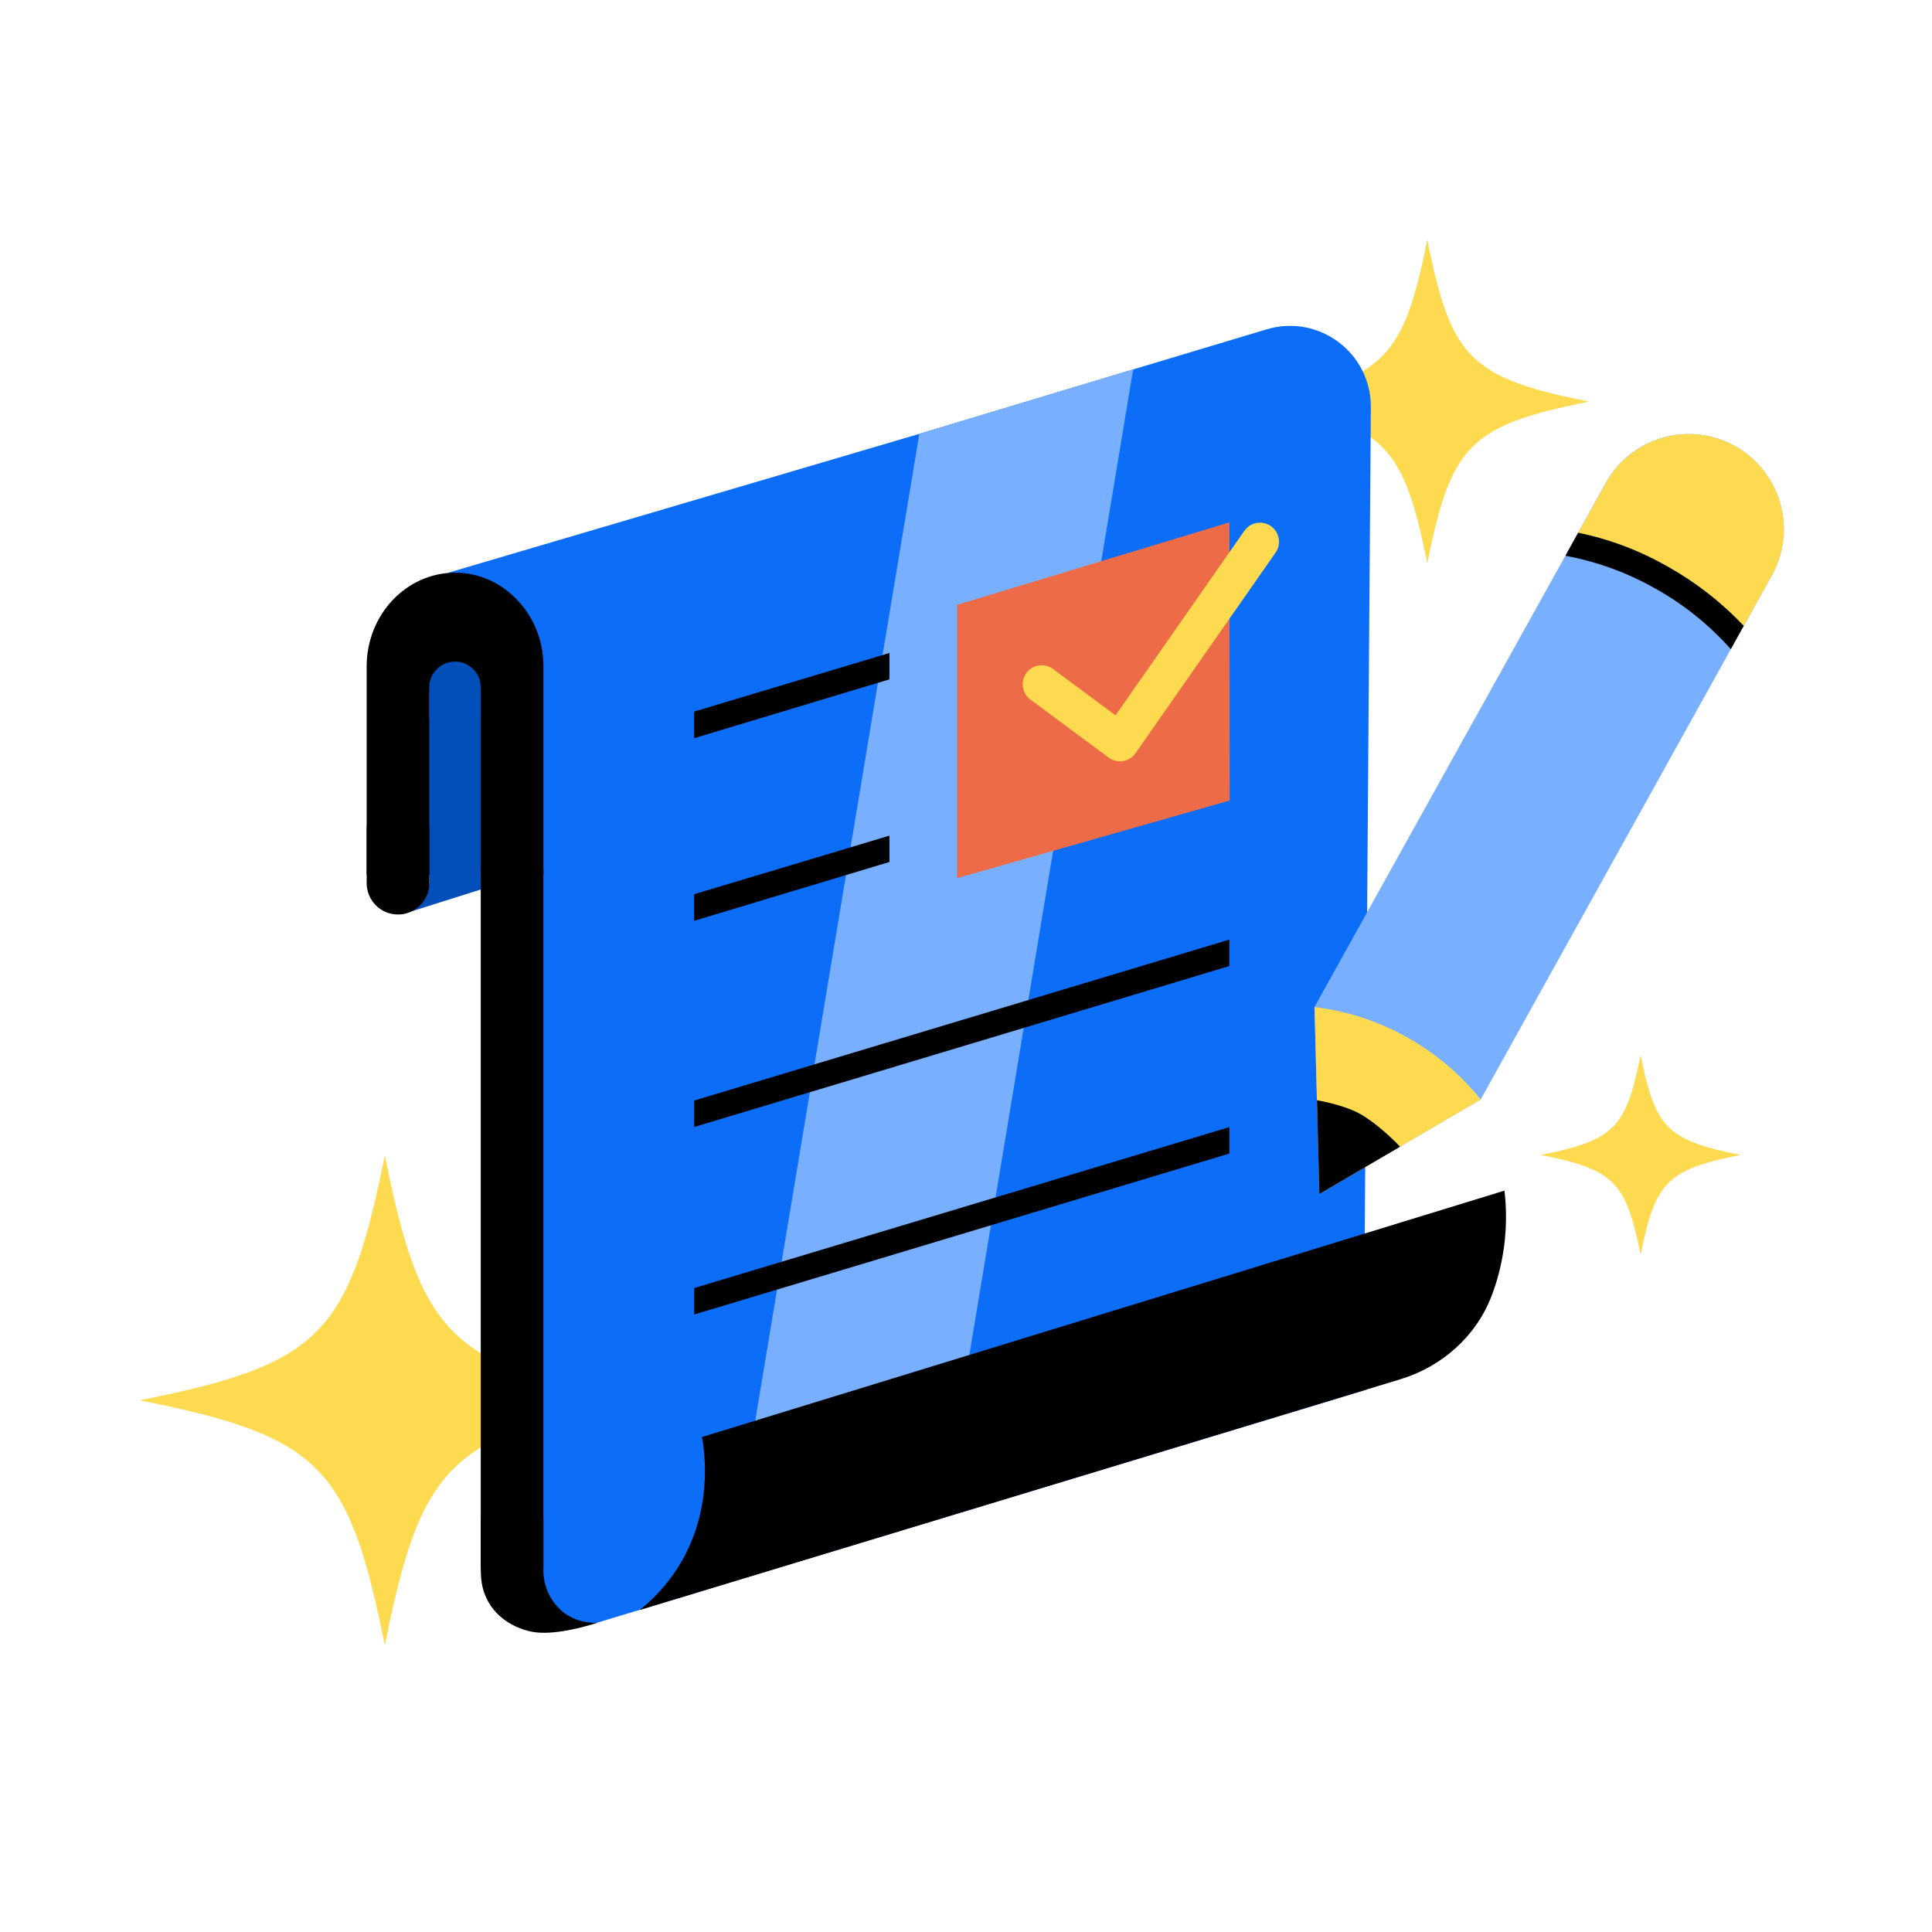
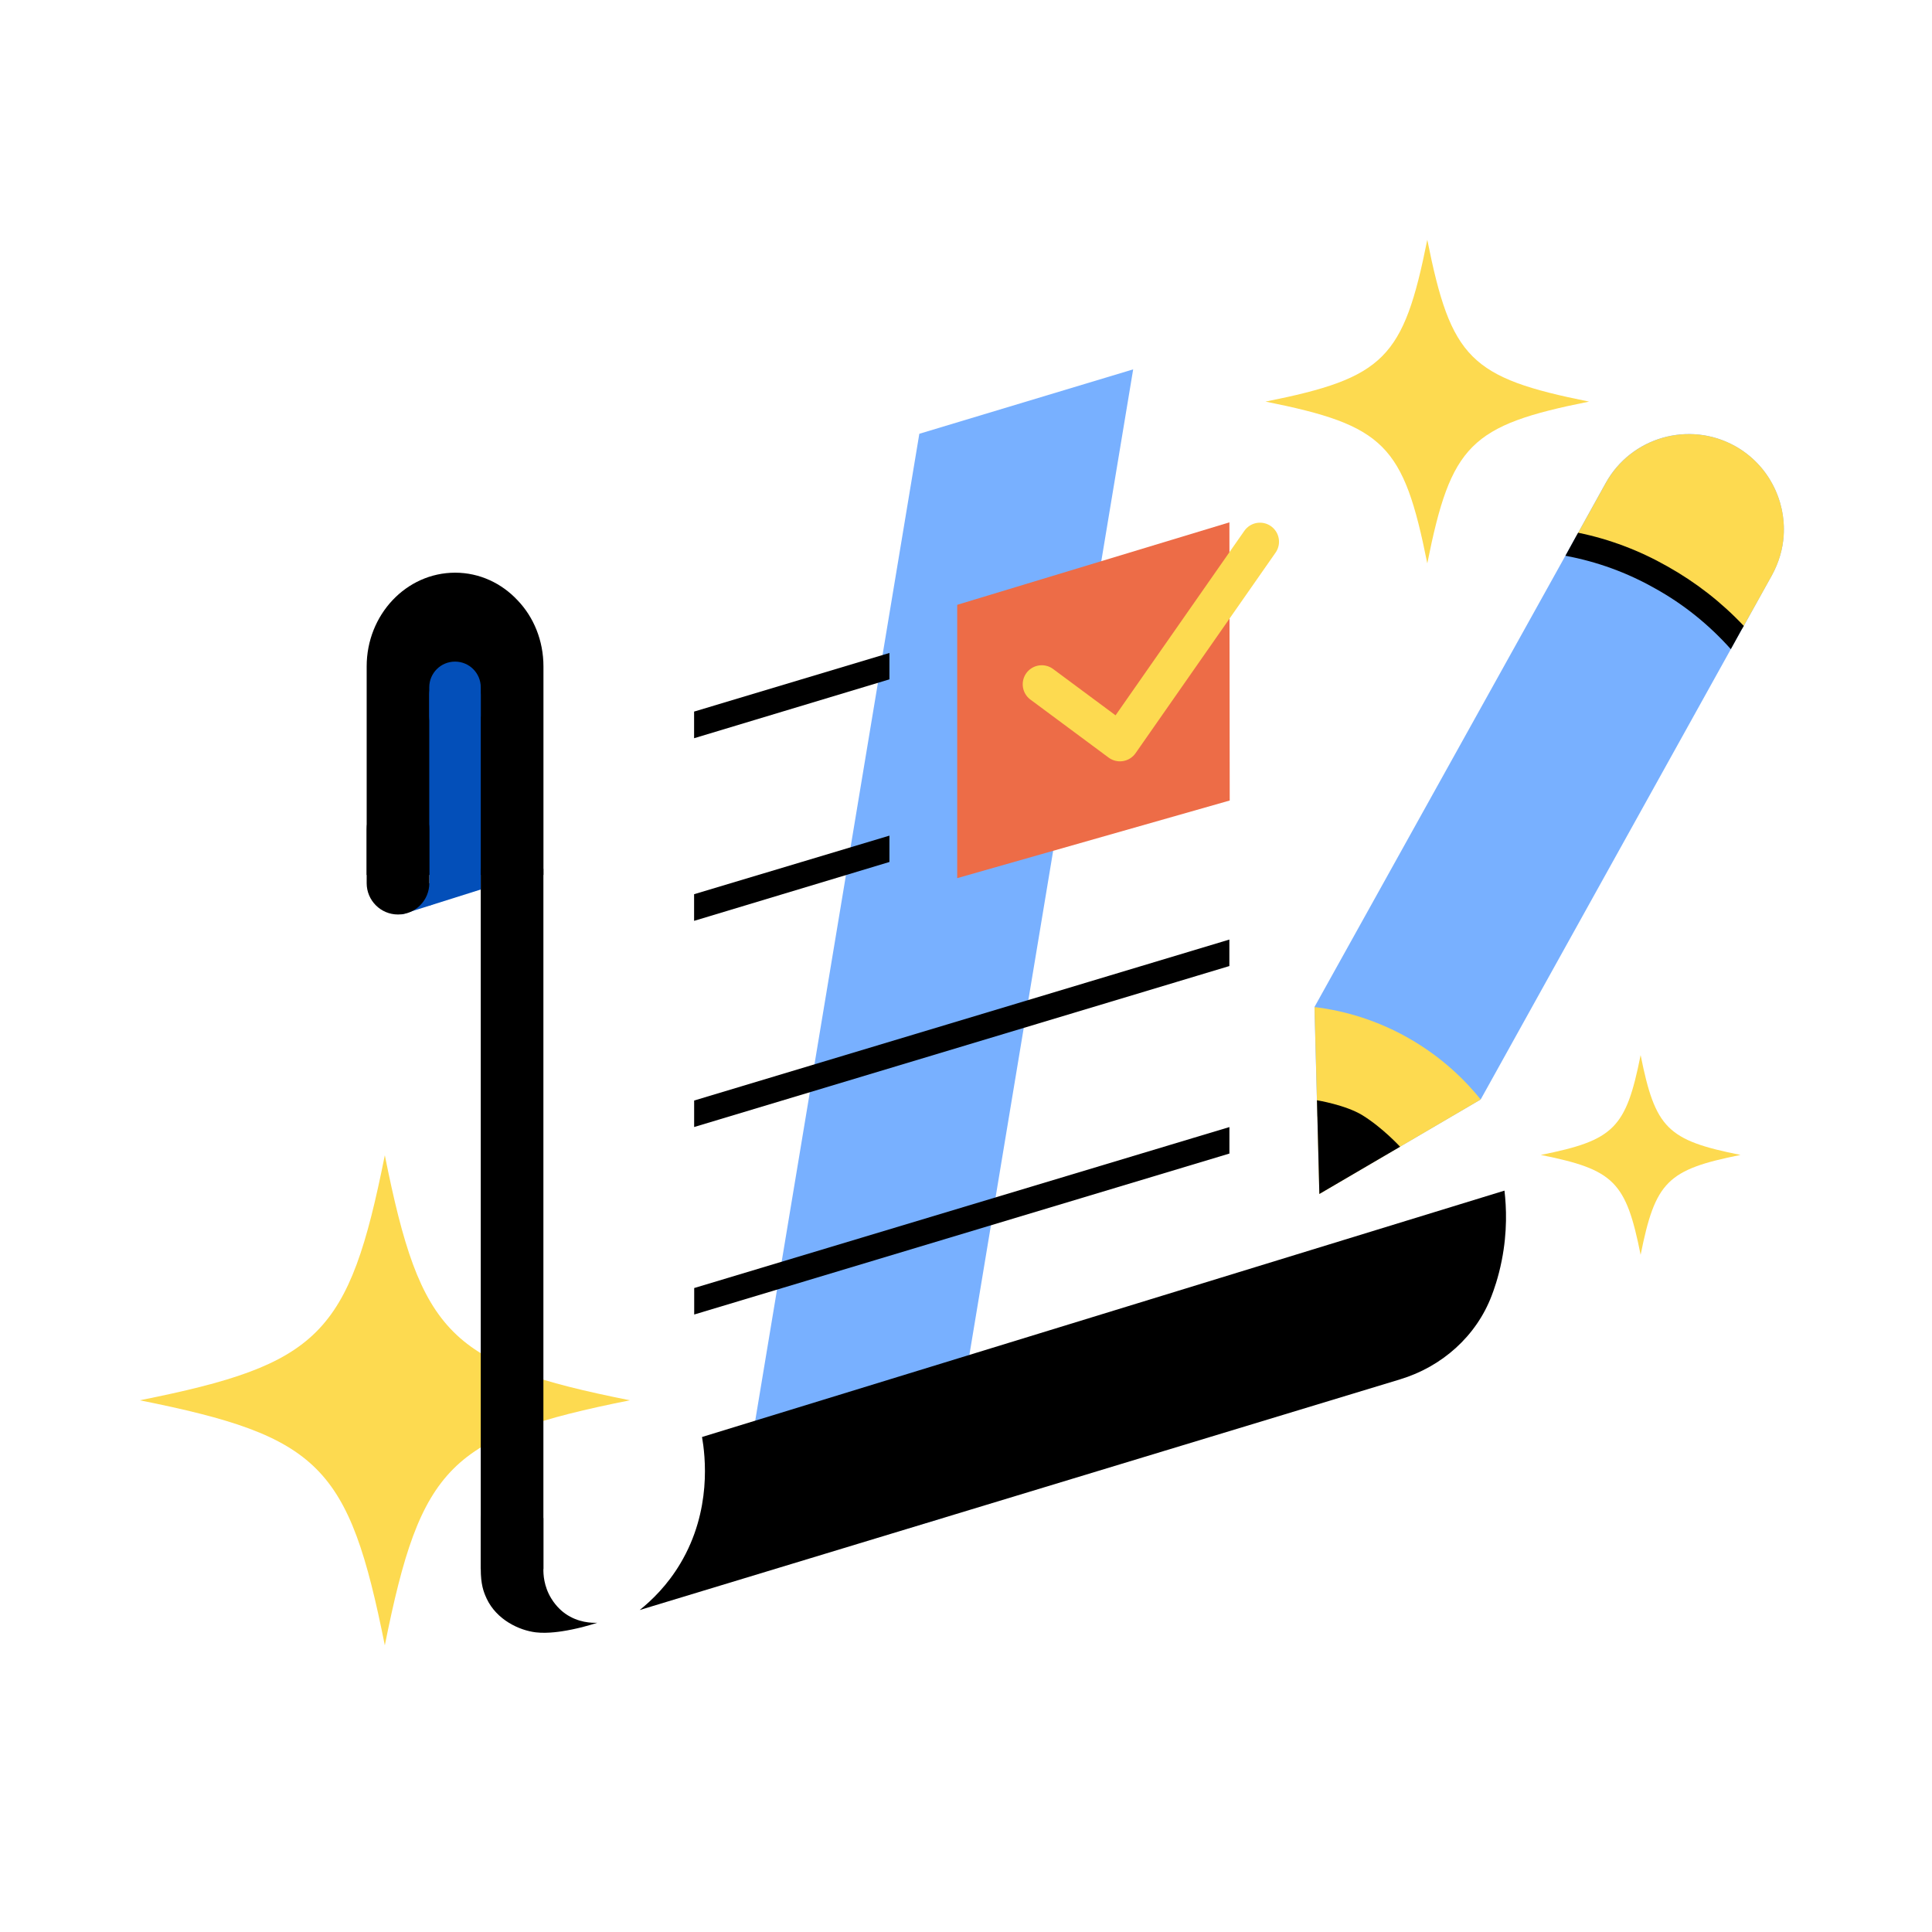
<svg xmlns="http://www.w3.org/2000/svg" width="38" height="38" viewBox="0 0 38 38" fill="none">
  <path d="M7.569 32.362C7.569 30.003 7.569 30.003 7.569 32.362C6.861 28.824 6.287 28.25 2.749 27.542C5.108 27.542 5.108 27.542 2.749 27.542C6.287 26.835 6.861 26.261 7.569 22.722C7.569 25.081 7.569 25.081 7.569 22.722C8.277 26.261 8.85 26.835 12.389 27.542C10.03 27.542 10.03 27.542 12.389 27.542C8.85 28.25 8.277 28.824 7.569 32.362Z" fill="#FDDA50" />
  <path d="M28.073 11.081C28.073 9.523 28.073 9.523 28.073 11.081C27.606 8.745 27.227 8.366 24.891 7.899C26.448 7.899 26.448 7.899 24.891 7.899C27.227 7.432 27.605 7.053 28.073 4.716C28.073 6.274 28.073 6.274 28.073 4.716C28.54 7.052 28.918 7.431 31.255 7.899C29.698 7.899 29.698 7.899 31.255 7.899C28.919 8.366 28.541 8.744 28.073 11.081Z" fill="#FDDA50" />
  <path d="M32.269 24.681C32.269 23.72 32.269 23.72 32.269 24.681C31.981 23.239 31.747 23.005 30.305 22.716C31.266 22.716 31.266 22.716 30.305 22.716C31.747 22.428 31.981 22.194 32.269 20.752C32.269 21.713 32.269 21.713 32.269 20.752C32.558 22.194 32.792 22.428 34.234 22.716C33.273 22.716 33.273 22.716 34.234 22.716C32.792 23.005 32.558 23.239 32.269 24.681Z" fill="#FDDA50" />
-   <path d="M26.839 24.797C26.852 25.643 26.866 26.488 26.88 27.333C21.816 28.867 16.752 30.401 11.688 31.934C11.584 31.936 11.479 31.937 11.374 31.939C11.187 31.925 10.976 31.9 10.747 31.854C10.51 31.805 10.298 31.745 10.115 31.682C10.016 26.863 9.918 22.044 9.819 17.224C9.484 15.238 9.15 13.252 8.815 11.265C11.905 10.355 14.993 9.444 18.083 8.533L22.288 7.266L24.913 6.478C25.94 6.169 26.973 6.942 26.963 8.015L26.839 24.798V24.797Z" fill="#0C6EF8" />
  <path d="M22.288 7.265C21.037 14.797 19.785 22.329 18.533 29.861C17.131 30.275 15.731 30.689 14.329 31.102C15.58 23.579 16.831 16.056 18.082 8.532L22.288 7.265Z" fill="#78B0FF" />
  <path d="M9.457 17.495C8.938 17.659 8.419 17.823 7.9 17.986C7.903 17.782 7.906 17.578 7.908 17.373H8.444C8.782 17.319 9.119 17.263 9.457 17.209V17.495Z" fill="#034FB9" />
  <path d="M24.187 15.745C22.401 16.254 20.614 16.763 18.827 17.272V11.896L24.181 10.274C24.183 12.098 24.185 13.921 24.187 15.745Z" fill="#ED6C47" />
  <path d="M10.689 13.107V17.209H7.212V13.107C7.212 12.092 7.989 11.264 8.953 11.264C9.433 11.264 9.869 11.473 10.181 11.808C10.497 12.137 10.689 12.6 10.689 13.107Z" fill="black" />
  <path d="M9.456 13.663V17.385C9.119 17.529 8.781 17.671 8.443 17.814V13.663C8.443 13.404 8.672 13.193 8.95 13.193C9.228 13.193 9.456 13.404 9.456 13.663Z" fill="#034FB9" />
  <path d="M8.444 16.308C8.444 15.967 8.168 15.692 7.828 15.692C7.488 15.692 7.212 15.967 7.212 16.308V17.371C7.212 17.711 7.488 17.987 7.828 17.987C8.168 17.987 8.444 17.711 8.444 17.371V16.308Z" fill="black" />
  <path d="M10.688 17.089H9.456V30.859H10.688V17.089Z" fill="black" />
  <path d="M9.571 31.44C9.509 31.307 9.456 31.16 9.456 30.857C9.456 30.539 9.457 30.22 9.457 29.902C9.457 29.581 9.817 29.097 10.15 29.13C10.395 29.155 10.621 29.46 10.688 29.864C10.688 30.196 10.688 30.527 10.688 30.858C10.686 30.962 10.695 31.195 10.84 31.435C10.948 31.614 11.08 31.712 11.119 31.739C11.373 31.918 11.643 31.922 11.747 31.918C11.67 31.943 11.568 31.974 11.447 32.005C11.438 32.007 11.283 32.046 11.151 32.069C11.061 32.085 10.779 32.135 10.537 32.106C10.216 32.067 9.77 31.864 9.571 31.441V31.44Z" fill="black" />
  <path d="M35.082 10.537C35.065 10.801 34.987 11.066 34.85 11.317L34.299 12.31L34.259 12.377L34.043 12.768L29.123 21.625L27.536 22.554L27.26 22.716C27.007 22.694 26.752 22.617 26.51 22.485C26.264 22.349 26.062 22.166 25.911 21.955L25.902 21.639L25.854 19.806L30.79 10.93L30.995 10.558L31.04 10.477L31.58 9.503C32.081 8.596 33.222 8.272 34.124 8.772C34.775 9.135 35.129 9.834 35.082 10.535L35.082 10.537Z" fill="#78B0FF" />
  <path d="M29.124 21.625L27.537 22.555L27.261 22.716L25.95 23.484L25.912 21.957L25.903 21.641L25.855 19.807C26.266 19.857 26.945 19.992 27.679 20.404C28.4 20.808 28.865 21.304 29.123 21.625H29.124Z" fill="#FDDA50" />
  <path d="M27.537 22.555L25.95 23.484L25.903 21.641C25.903 21.641 26.467 21.732 26.798 21.936C27.195 22.181 27.538 22.555 27.538 22.555H27.537Z" fill="black" />
  <path d="M35.083 10.537C35.065 10.801 34.988 11.066 34.851 11.317L34.26 12.377L32.836 11.333L30.996 10.56L31.582 9.504C32.082 8.597 33.224 8.273 34.126 8.773C34.777 9.136 35.13 9.835 35.083 10.537V10.537Z" fill="#FDDA50" />
  <path d="M34.299 12.31L34.259 12.377L34.043 12.768C33.615 12.289 33.117 11.886 32.552 11.573C32.003 11.262 31.413 11.047 30.79 10.931L30.994 10.56L31.04 10.478C31.657 10.604 32.247 10.828 32.796 11.14C33.355 11.453 33.859 11.846 34.297 12.31H34.299Z" fill="black" />
  <path d="M24.782 10.655C23.864 11.97 22.946 13.285 22.028 14.6C21.516 14.22 21.003 13.839 20.49 13.459" stroke="#FDDA50" stroke-width="0.749" stroke-linecap="round" stroke-linejoin="round" />
  <path d="M17.494 12.843V13.362L13.652 14.52V13.996L17.494 12.843Z" fill="black" />
  <path d="M17.494 16.436V16.954L13.652 18.112V17.588L17.494 16.436Z" fill="black" />
  <path d="M23.479 22.379C23.336 22.422 23.178 22.469 23.007 22.521L13.654 25.334V25.855L24.181 22.689V22.168L23.479 22.379Z" fill="black" />
  <path d="M13.653 21.647V22.167L23.15 19.311C23.286 19.27 23.413 19.232 23.532 19.196L24.18 19.001V18.48L13.653 21.646V21.647Z" fill="black" />
  <path d="M9.456 13.519C9.456 13.239 9.23 13.013 8.95 13.013C8.67 13.013 8.443 13.239 8.443 13.519V14.081C8.443 14.361 8.67 14.588 8.95 14.588C9.23 14.588 9.456 14.361 9.456 14.081V13.519Z" fill="#034FB9" />
  <path d="M27.542 27.129C22.555 28.642 17.569 30.155 12.582 31.667C12.825 31.472 13.129 31.176 13.381 30.753C14.006 29.706 13.871 28.628 13.808 28.264C19.069 26.649 24.33 25.033 29.591 23.418C29.629 23.743 29.65 24.225 29.538 24.789C29.47 25.136 29.374 25.394 29.34 25.482C29.037 26.282 28.36 26.881 27.541 27.129L27.542 27.129Z" fill="black" />
</svg>